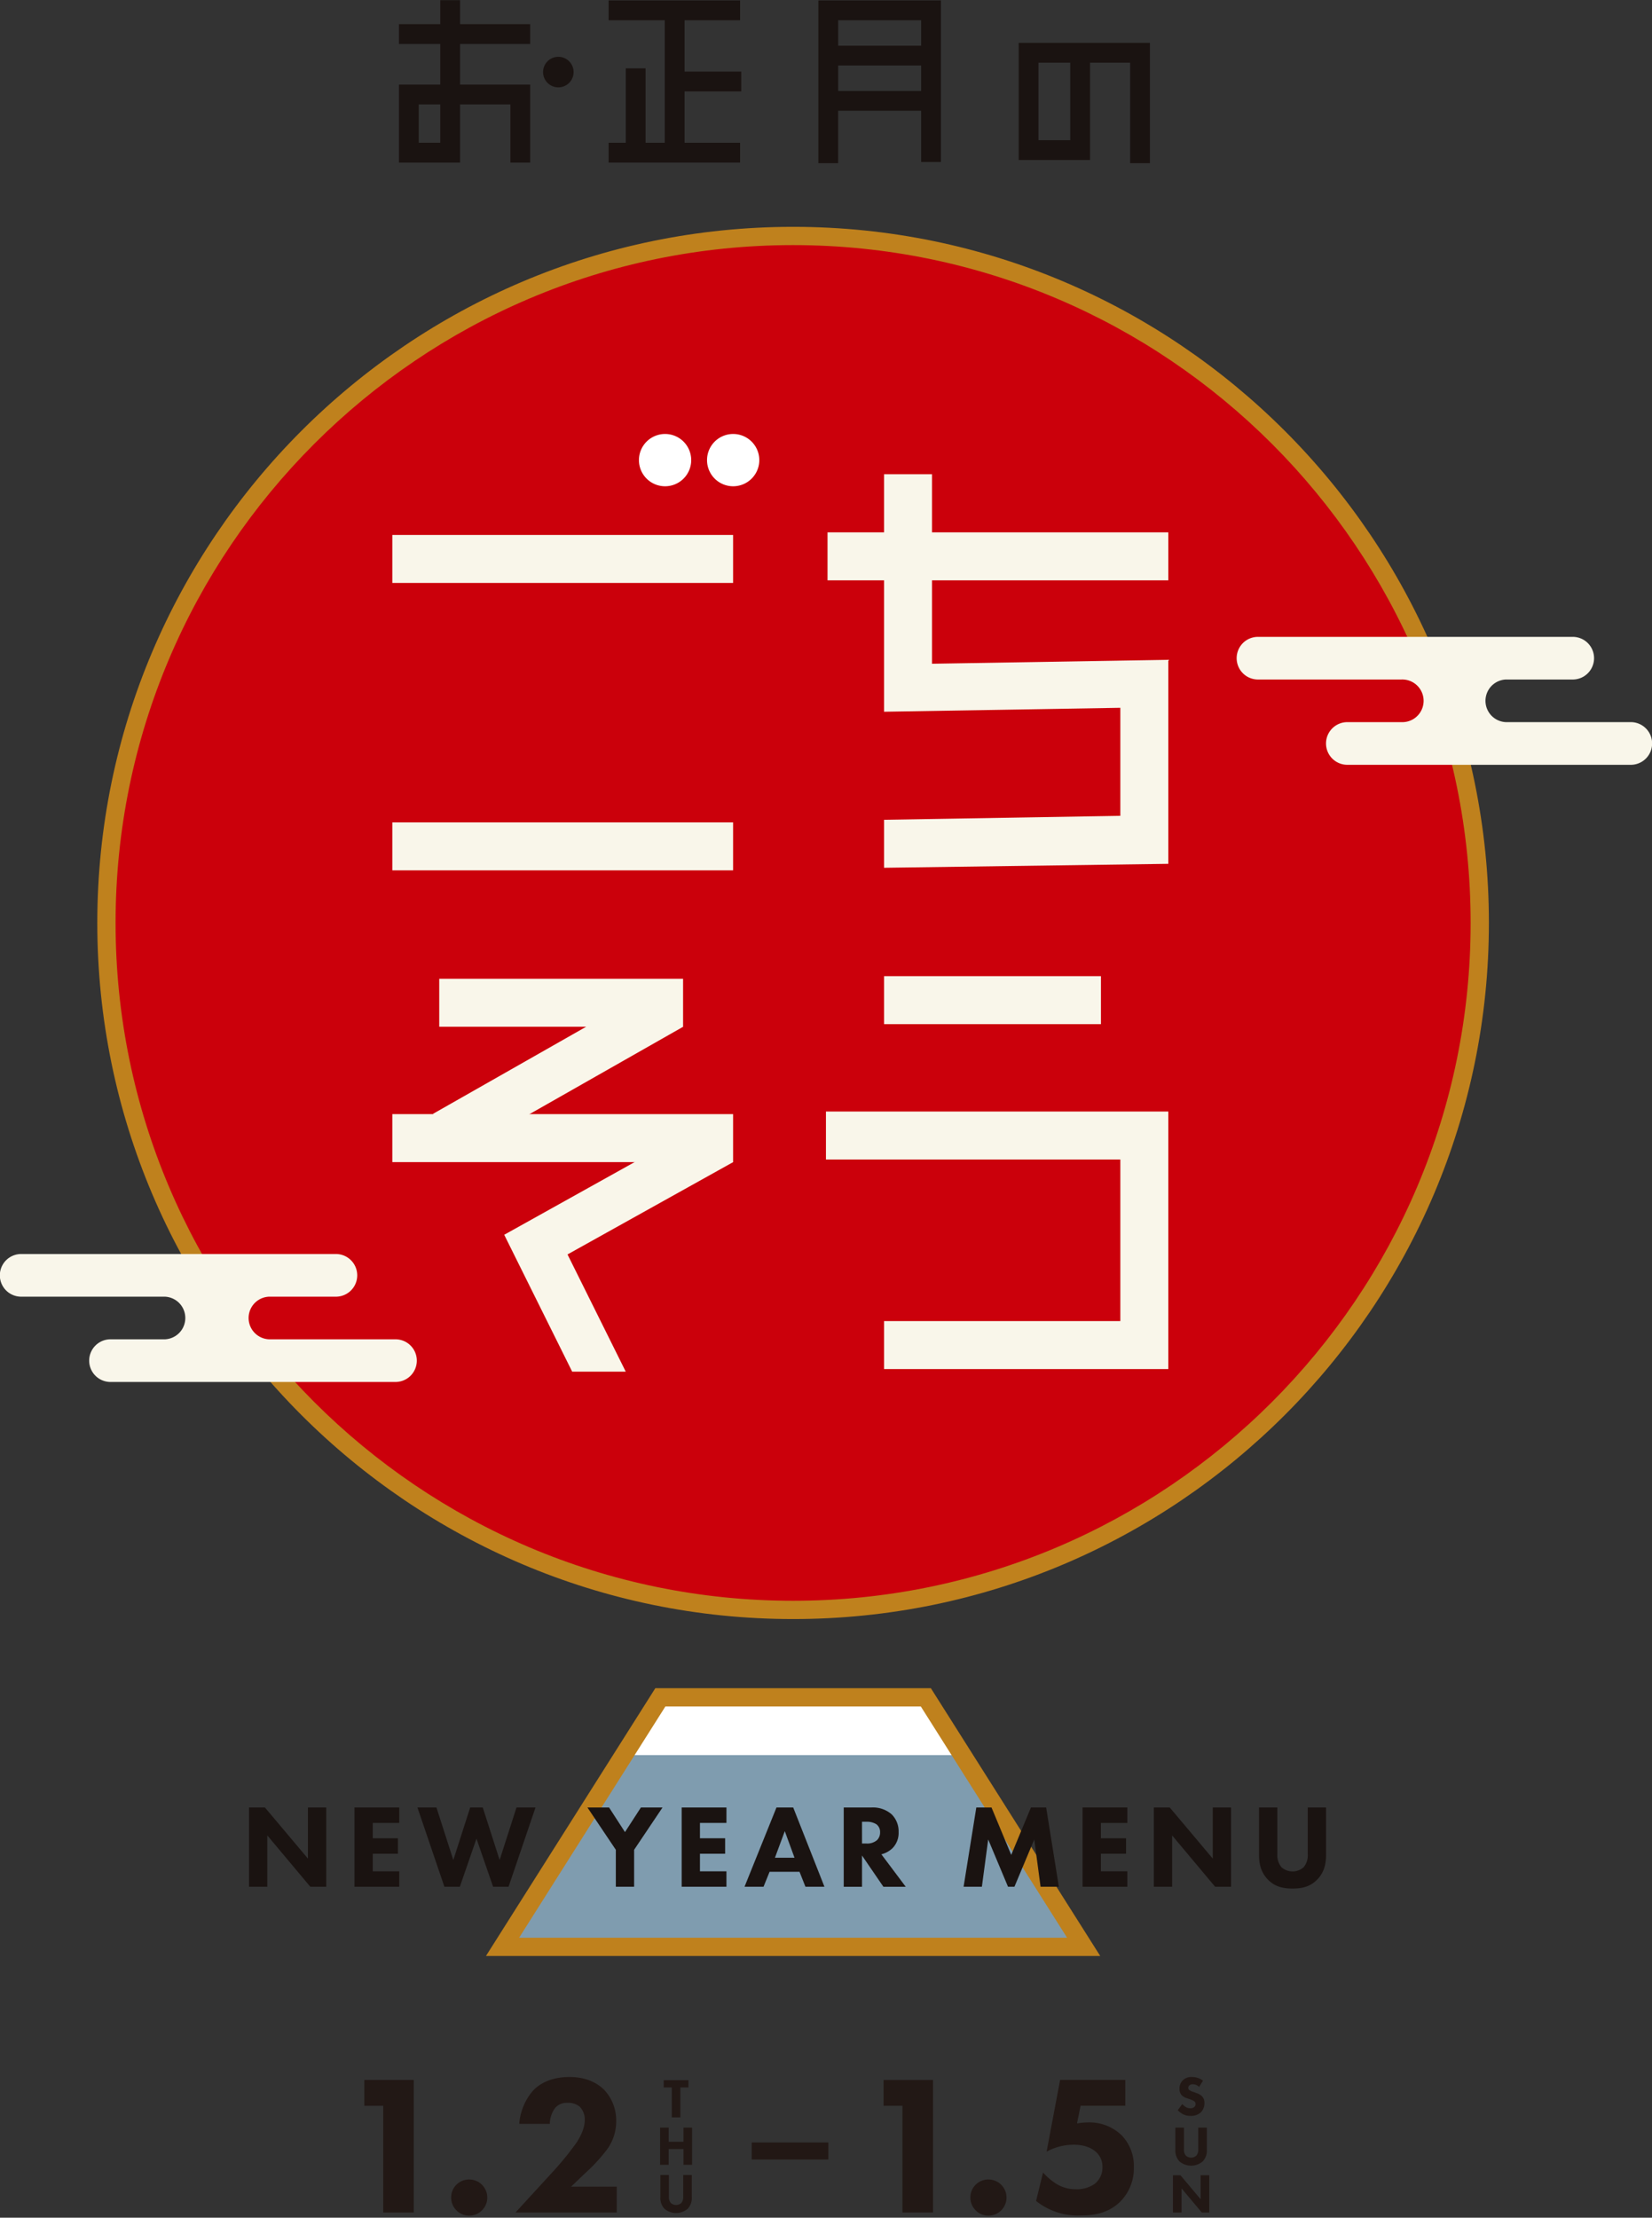
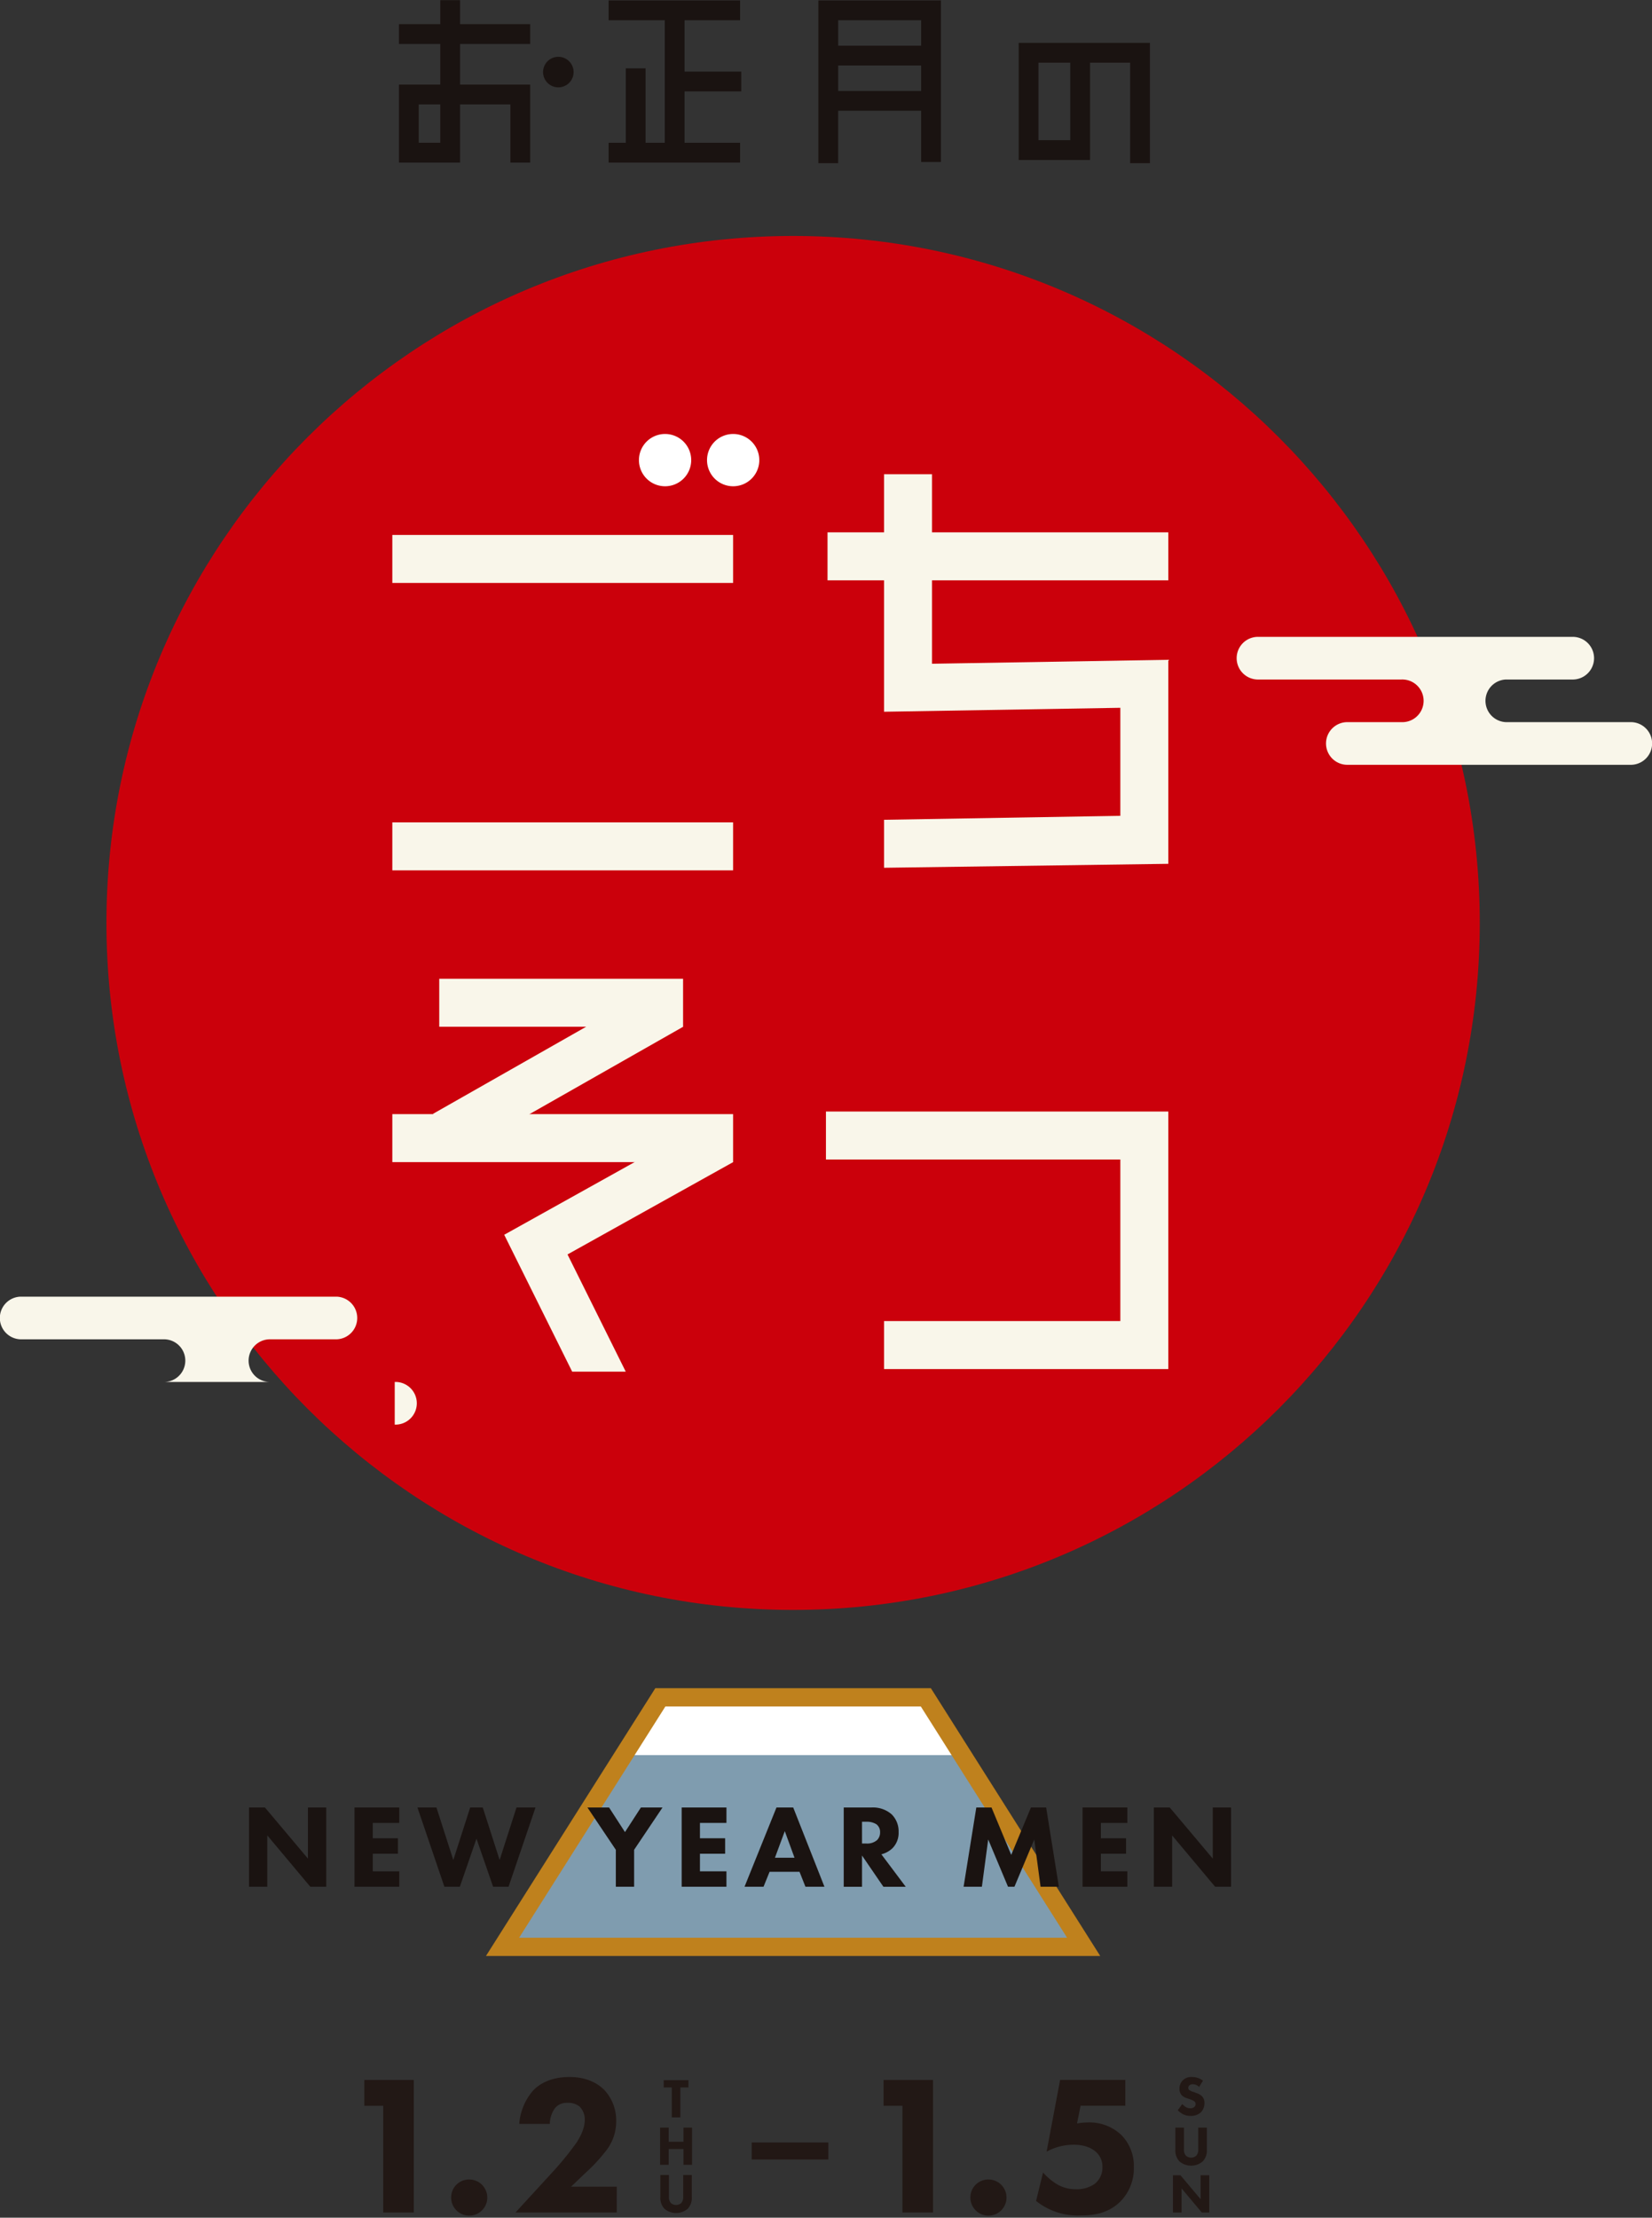
<svg xmlns="http://www.w3.org/2000/svg" width="550" height="738" viewBox="0 0 550 738">
  <rect x="0" y="0" width="550" height="738" fill="#333333" stroke="none" />
  <defs>
    <clipPath id="a">
      <rect width="550" height="738" transform="translate(0 -0.058)" fill="none" />
    </clipPath>
    <clipPath id="b">
      <rect width="281.289" height="46.143" fill="none" />
    </clipPath>
  </defs>
  <g transform="translate(-0.298 0.059)">
    <path d="M432.257,887.456H239.408l52.368-80.69h88.113Z" transform="translate(-71.655 -237.137)" fill="#7f9caf" />
    <path d="M406.664,825.55l-11.885-18.784H308.871L296.986,825.55Z" transform="translate(-87.56 -241.557)" fill="#fff" />
    <rect width="43.698" height="6.59" transform="translate(133.117 7.981)" fill="#1a1311" />
    <path d="M196.253,34.681h7.171V47.451h-7.171ZM203.424,0V28.09H189.663V54.042h20.351V34.681h16.757V54.042h6.59V28.09H210.014V0Z" transform="translate(-56.546 0)" fill="#1a1311" />
    <path d="M527.358,60.912h-6.59V27.483H507.414V59.859H483.66V20.893h43.7ZM490.25,53.269h10.574V27.483H490.25Z" transform="translate(-144.213 -6.679)" fill="#1a1311" />
    <path d="M395.3,21.78h27.628v8.472H395.3Zm0-15.062h27.628v8.472H395.3ZM426.219.128H388.707V54.273h6.59V36.843h27.628V53.891h6.59V.128Z" transform="translate(-115.948 -0.041)" fill="#1a1311" />
    <rect width="43.773" height="6.59" transform="translate(202.924 0.087)" fill="#1a1311" />
    <rect width="6.59" height="47.091" transform="translate(221.625 2.33)" fill="#1a1311" />
    <rect width="43.773" height="6.59" transform="translate(202.924 47.452)" fill="#1a1311" />
    <rect width="22.518" height="6.59" transform="translate(224.565 23.769)" fill="#1a1311" />
    <rect width="6.59" height="25.089" transform="translate(208.641 22.682)" fill="#1a1311" />
    <g transform="translate(0.298 -0.001)">
      <g transform="translate(0 0)" clip-path="url(#a)">
        <path d="M268.849,32.006a5.082,5.082,0,1,1-5.082-5.082,5.082,5.082,0,0,1,5.082,5.082" transform="translate(-77.88 -8.075)" fill="#1a1311" />
        <path d="M438.4,892.836H233.885l56.386-89.111h91.746ZM244.93,886.754H427.358l-48.689-76.947H293.62Z" transform="translate(-72.098 -241.984)" fill="#bf811d" />
        <path d="M508.252,340.695c0,126.258-102.352,228.611-228.611,228.611S51.031,466.953,51.031,340.695s102.352-228.611,228.61-228.611S508.252,214.437,508.252,340.695" transform="translate(-15.595 -33.618)" fill="#cb000b" />
-         <path d="M228.611-3.041c127.733,0,231.652,103.918,231.652,231.652S356.344,460.262,228.611,460.262-3.041,356.344-3.041,228.611,100.877-3.041,228.611-3.041Zm0,457.221c124.379,0,225.57-101.19,225.57-225.57S352.99,3.041,228.611,3.041,3.041,104.231,3.041,228.611,104.231,454.18,228.611,454.18Z" transform="translate(35.436 78.466)" fill="#bf811d" />
        <path d="M507.193,613.993H412.555V598.024h78.669V544.262H393.212v-15.97H507.193Z" transform="translate(-118.23 -158.458)" fill="#f9f6ea" />
-         <rect width="72.216" height="15.97" transform="translate(294.325 324.786)" fill="#f9f6ea" />
        <rect width="113.454" height="15.97" transform="translate(275.509 177.097)" fill="#f9f6ea" />
        <path d="M515.481,354.994l-94.638,1.313V340.337l78.669-1.313V303.07l-78.669,1.312V225.343h15.97v63.069l78.668-1.313Z" transform="translate(-126.518 -67.59)" fill="#f9f6ea" />
        <rect width="113.454" height="15.97" transform="translate(130.615 177.961)" fill="#f9f6ea" />
        <rect width="113.454" height="15.97" transform="translate(130.615 273.612)" fill="#f9f6ea" />
        <rect width="81.178" height="15.97" transform="translate(146.236 325.65)" fill="#f9f6ea" />
        <rect width="86.688" height="15.97" transform="matrix(0.869, -0.494, 0.494, 0.869, 144.167, 370.598)" fill="#f9f6ea" />
        <path d="M280.665,616.1l-19.388-39.014L316.4,546.377l-7.771-13.951L240.2,570.545,262.833,616.1Z" transform="translate(-72.334 -159.697)" fill="#f9f6ea" />
        <rect width="113.454" height="15.97" transform="translate(130.615 370.699)" fill="#f9f6ea" />
        <path d="M321.676,214.909a8.7,8.7,0,1,1-8.7-8.7,8.7,8.7,0,0,1,8.7,8.7" transform="translate(-91.553 -61.849)" fill="#fff" />
        <path d="M354.055,214.909a8.7,8.7,0,1,1-8.7-8.7,8.7,8.7,0,0,1,8.7,8.7" transform="translate(-101.264 -61.849)" fill="#fff" />
-         <path d="M131.706,638.6H37.333a7.1,7.1,0,1,1,0-14.191H55.122a7.1,7.1,0,0,0,0-14.192H7.1a7.1,7.1,0,0,1,0-14.192H112.361a7.1,7.1,0,0,1,0,14.192H89.919a7.1,7.1,0,0,0,0,14.192h41.786a7.1,7.1,0,1,1,0,14.191" transform="translate(-0.289 -178.772)" fill="#f9f6ea" />
+         <path d="M131.706,638.6H37.333H55.122a7.1,7.1,0,0,0,0-14.192H7.1a7.1,7.1,0,0,1,0-14.192H112.361a7.1,7.1,0,0,1,0,14.192H89.919a7.1,7.1,0,0,0,0,14.192h41.786a7.1,7.1,0,1,1,0,14.191" transform="translate(-0.289 -178.772)" fill="#f9f6ea" />
        <path d="M719.911,345.225H625.54a7.1,7.1,0,1,1,0-14.191h17.788a7.1,7.1,0,1,0,0-14.191H595.3a7.1,7.1,0,0,1,0-14.192H700.566a7.1,7.1,0,0,1,0,14.192H678.125a7.1,7.1,0,0,0,0,14.191h41.786a7.1,7.1,0,0,1,0,14.191" transform="translate(-176.718 -90.777)" fill="#f9f6ea" />
        <path d="M118.838,885.5V859.123h5.3l14.317,17.005V859.123h6.09V885.5h-5.3l-14.317-17.085V885.5Z" transform="translate(-35.934 -257.688)" fill="#1a1311" />
        <path d="M183.9,864.263h-8.819v5.1h8.384v5.141h-8.384v5.853H183.9V885.5h-14.91v-26.38H183.9Z" transform="translate(-50.977 -257.688)" fill="#1a1311" />
        <path d="M205.263,859.122l5.617,17.481,5.615-17.481h4.192L226.3,876.6l5.616-17.481h6.328L229.269,885.5h-5.141l-5.537-16.017L213.054,885.5h-5.142l-8.978-26.379Z" transform="translate(-59.958 -257.688)" fill="#1a1311" />
        <path d="M289.235,873.2l-9.452-14.079h7.2l5.3,8.187,5.3-8.187h7.2L295.325,873.2v12.3h-6.091Z" transform="translate(-84.208 -257.688)" fill="#1a1311" />
        <path d="M339.505,864.263h-8.819v5.1h8.384v5.141h-8.384v5.853h8.819V885.5H324.6v-26.38h14.91Z" transform="translate(-97.649 -257.688)" fill="#1a1311" />
        <path d="M372.8,880.518h-9.966l-2.017,4.983h-6.328l10.638-26.379H370.7l10.4,26.379h-6.328Zm-1.661-4.667-3.243-8.858-3.283,8.858Z" transform="translate(-106.616 -257.688)" fill="#1a1311" />
        <path d="M410.923,859.123a9.437,9.437,0,0,1,6.724,2.294,7.952,7.952,0,0,1,2.293,5.893,7.217,7.217,0,0,1-2.057,5.378,8.308,8.308,0,0,1-3.678,2.017l8.108,10.8h-7.435l-7.119-10.4v10.4h-6.09V859.123Zm-3.164,11.983h1.384a5.008,5.008,0,0,0,3.639-1.147,3.551,3.551,0,0,0,.989-2.57,3.2,3.2,0,0,0-1.227-2.69,5.955,5.955,0,0,0-3.362-.83h-1.424Z" transform="translate(-120.767 -257.688)" fill="#1a1311" />
        <path d="M458.674,885.5l4.232-26.379h5.063l6.565,15.779,6.564-15.779h5.062l4.232,26.379H484.3l-2.1-15.741L475.6,885.5h-2.136l-6.6-15.741-2.1,15.741Z" transform="translate(-137.865 -257.688)" fill="#1a1311" />
        <path d="M530.172,864.263h-8.819v5.1h8.384v5.141h-8.384v5.853h8.819V885.5h-14.91v-26.38h14.91Z" transform="translate(-154.839 -257.688)" fill="#1a1311" />
        <path d="M549.149,885.5V859.123h5.3l14.317,17.005V859.123h6.091V885.5h-5.3L555.24,868.416V885.5Z" transform="translate(-165.003 -257.688)" fill="#1a1311" />
-         <path d="M621.494,874.743c0,2.532-.316,5.656-2.927,8.345-2.531,2.61-5.457,3.006-8.226,3.006s-5.7-.4-8.226-3.006c-2.611-2.69-2.926-5.813-2.926-8.345V859.122h6.09v15.464a6.223,6.223,0,0,0,1.384,4.43,5.58,5.58,0,0,0,7.356,0,6.223,6.223,0,0,0,1.384-4.43V859.122h6.09Z" transform="translate(-180.012 -257.688)" fill="#1a1311" />
      </g>
    </g>
    <g transform="translate(121.6 691.117)" clip-path="url(#b)">
      <path d="M118.161,45.085H84.446L97.667,30.674a102,102,0,0,0,7.206-8.991c.992-1.586,2.644-4.429,2.644-7.47A6.2,6.2,0,0,0,105.8,9.85a6,6,0,0,0-4.033-1.256,5.187,5.187,0,0,0-4.032,1.587,8.952,8.952,0,0,0-1.852,5.42H85.7a18.936,18.936,0,0,1,4.561-11.04C92.378,2.314,96.147,0,102.428,0c6.412,0,9.85,2.644,11.436,4.164a14.748,14.748,0,0,1,4.1,10.577,15.694,15.694,0,0,1-3.305,9.718,56.813,56.813,0,0,1-7.074,7.6l-4.627,4.43h15.2Z" transform="translate(-34.122 0)" fill="#221815" />
      <rect width="25.516" height="5.673" transform="translate(128.961 21.783)" fill="#221815" />
      <path d="M296.354,10.258h-6.28V1.664h16.461V45.758H296.354Z" transform="translate(-117.209 -0.673)" fill="#221815" />
      <path d="M344.586,57.24a6.016,6.016,0,1,1-6.016,6.016,5.954,5.954,0,0,1,6.016-6.016" transform="translate(-136.805 -23.129)" fill="#221815" />
      <path d="M6.28,10.258H0V1.664H16.461V45.758H6.28Z" transform="translate(0 -0.673)" fill="#221815" />
      <path d="M54.511,57.24a6.016,6.016,0,1,1-6.016,6.016,5.954,5.954,0,0,1,6.016-6.016" transform="translate(-19.595 -23.129)" fill="#221815" />
      <path d="M172.787,4.2v9.966h-2.858V4.2h-2.691V1.786h8.241V4.2Z" transform="translate(-67.575 -0.722)" fill="#221815" />
      <path d="M168.072,32.97h4.937V28.256h2.858V40.634h-2.858V35.382h-4.937v5.252h-2.858V28.256h2.858Z" transform="translate(-66.757 -11.417)" fill="#221815" />
      <path d="M175.838,62.056a5.251,5.251,0,0,1-1.374,3.916,5.987,5.987,0,0,1-7.72,0,5.252,5.252,0,0,1-1.373-3.916V54.725h2.857v7.257a2.922,2.922,0,0,0,.65,2.079,2.618,2.618,0,0,0,3.452,0,2.919,2.919,0,0,0,.65-2.079V54.725h2.858Z" transform="translate(-66.821 -22.113)" fill="#221815" />
      <path d="M404.987,10.229H390.1l-1.191,5.887a22.546,22.546,0,0,1,3.638-.331,15.382,15.382,0,0,1,11.245,4.3,14.644,14.644,0,0,1,4.034,10.649,15.618,15.618,0,0,1-4.5,11.377c-4.035,3.968-8.863,4.63-13.361,4.63a22.161,22.161,0,0,1-14.684-4.829l2.315-9.459a21.67,21.67,0,0,0,4.233,3.638,12.037,12.037,0,0,0,6.68,1.918,10.35,10.35,0,0,0,6.284-1.785,6.883,6.883,0,0,0,2.58-5.556,6.545,6.545,0,0,0-2.248-5.159c-.53-.463-2.712-2.315-7.342-2.315a18.891,18.891,0,0,0-9,2.315l4.5-23.878h21.7Z" transform="translate(-151.641 -0.659)" fill="#221815" />
      <path d="M461.547,3.307a3.019,3.019,0,0,0-2.08-.892,1.552,1.552,0,0,0-1.208.427,1.11,1.11,0,0,0-.315.78.869.869,0,0,0,.278.688,4.979,4.979,0,0,0,1.561.706l.929.353a4.967,4.967,0,0,1,1.691.948,3.09,3.09,0,0,1,.91,2.3,4.442,4.442,0,0,1-1.1,3.065,4.805,4.805,0,0,1-3.512,1.263,5.253,5.253,0,0,1-2.452-.52,7.882,7.882,0,0,1-1.821-1.356l1.486-2.043a7.578,7.578,0,0,0,1.151.947,2.879,2.879,0,0,0,1.561.446,1.978,1.978,0,0,0,1.3-.427,1.283,1.283,0,0,0,.446-1,1.092,1.092,0,0,0-.427-.892,6.026,6.026,0,0,0-1.449-.687l-1.021-.353a4.178,4.178,0,0,1-1.728-.984,3.052,3.052,0,0,1-.743-2.155,3.808,3.808,0,0,1,1.077-2.786A3.988,3.988,0,0,1,459.151,0a5.989,5.989,0,0,1,3.678,1.226Z" transform="translate(-183.621 0)" fill="#221815" />
      <path d="M463.569,35.6a5.256,5.256,0,0,1-1.375,3.92,5.993,5.993,0,0,1-7.727,0,5.257,5.257,0,0,1-1.375-3.92V28.261h2.861v7.264a2.92,2.92,0,0,0,.651,2.08,2.62,2.62,0,0,0,3.455,0,2.922,2.922,0,0,0,.65-2.08V28.261h2.861Z" transform="translate(-183.079 -11.42)" fill="#221815" />
      <path d="M451.75,67.254V54.862h2.49l6.725,7.988V54.862h2.861V67.254h-2.49l-6.725-8.025v8.025Z" transform="translate(-182.537 -22.168)" fill="#221815" />
    </g>
  </g>
</svg>